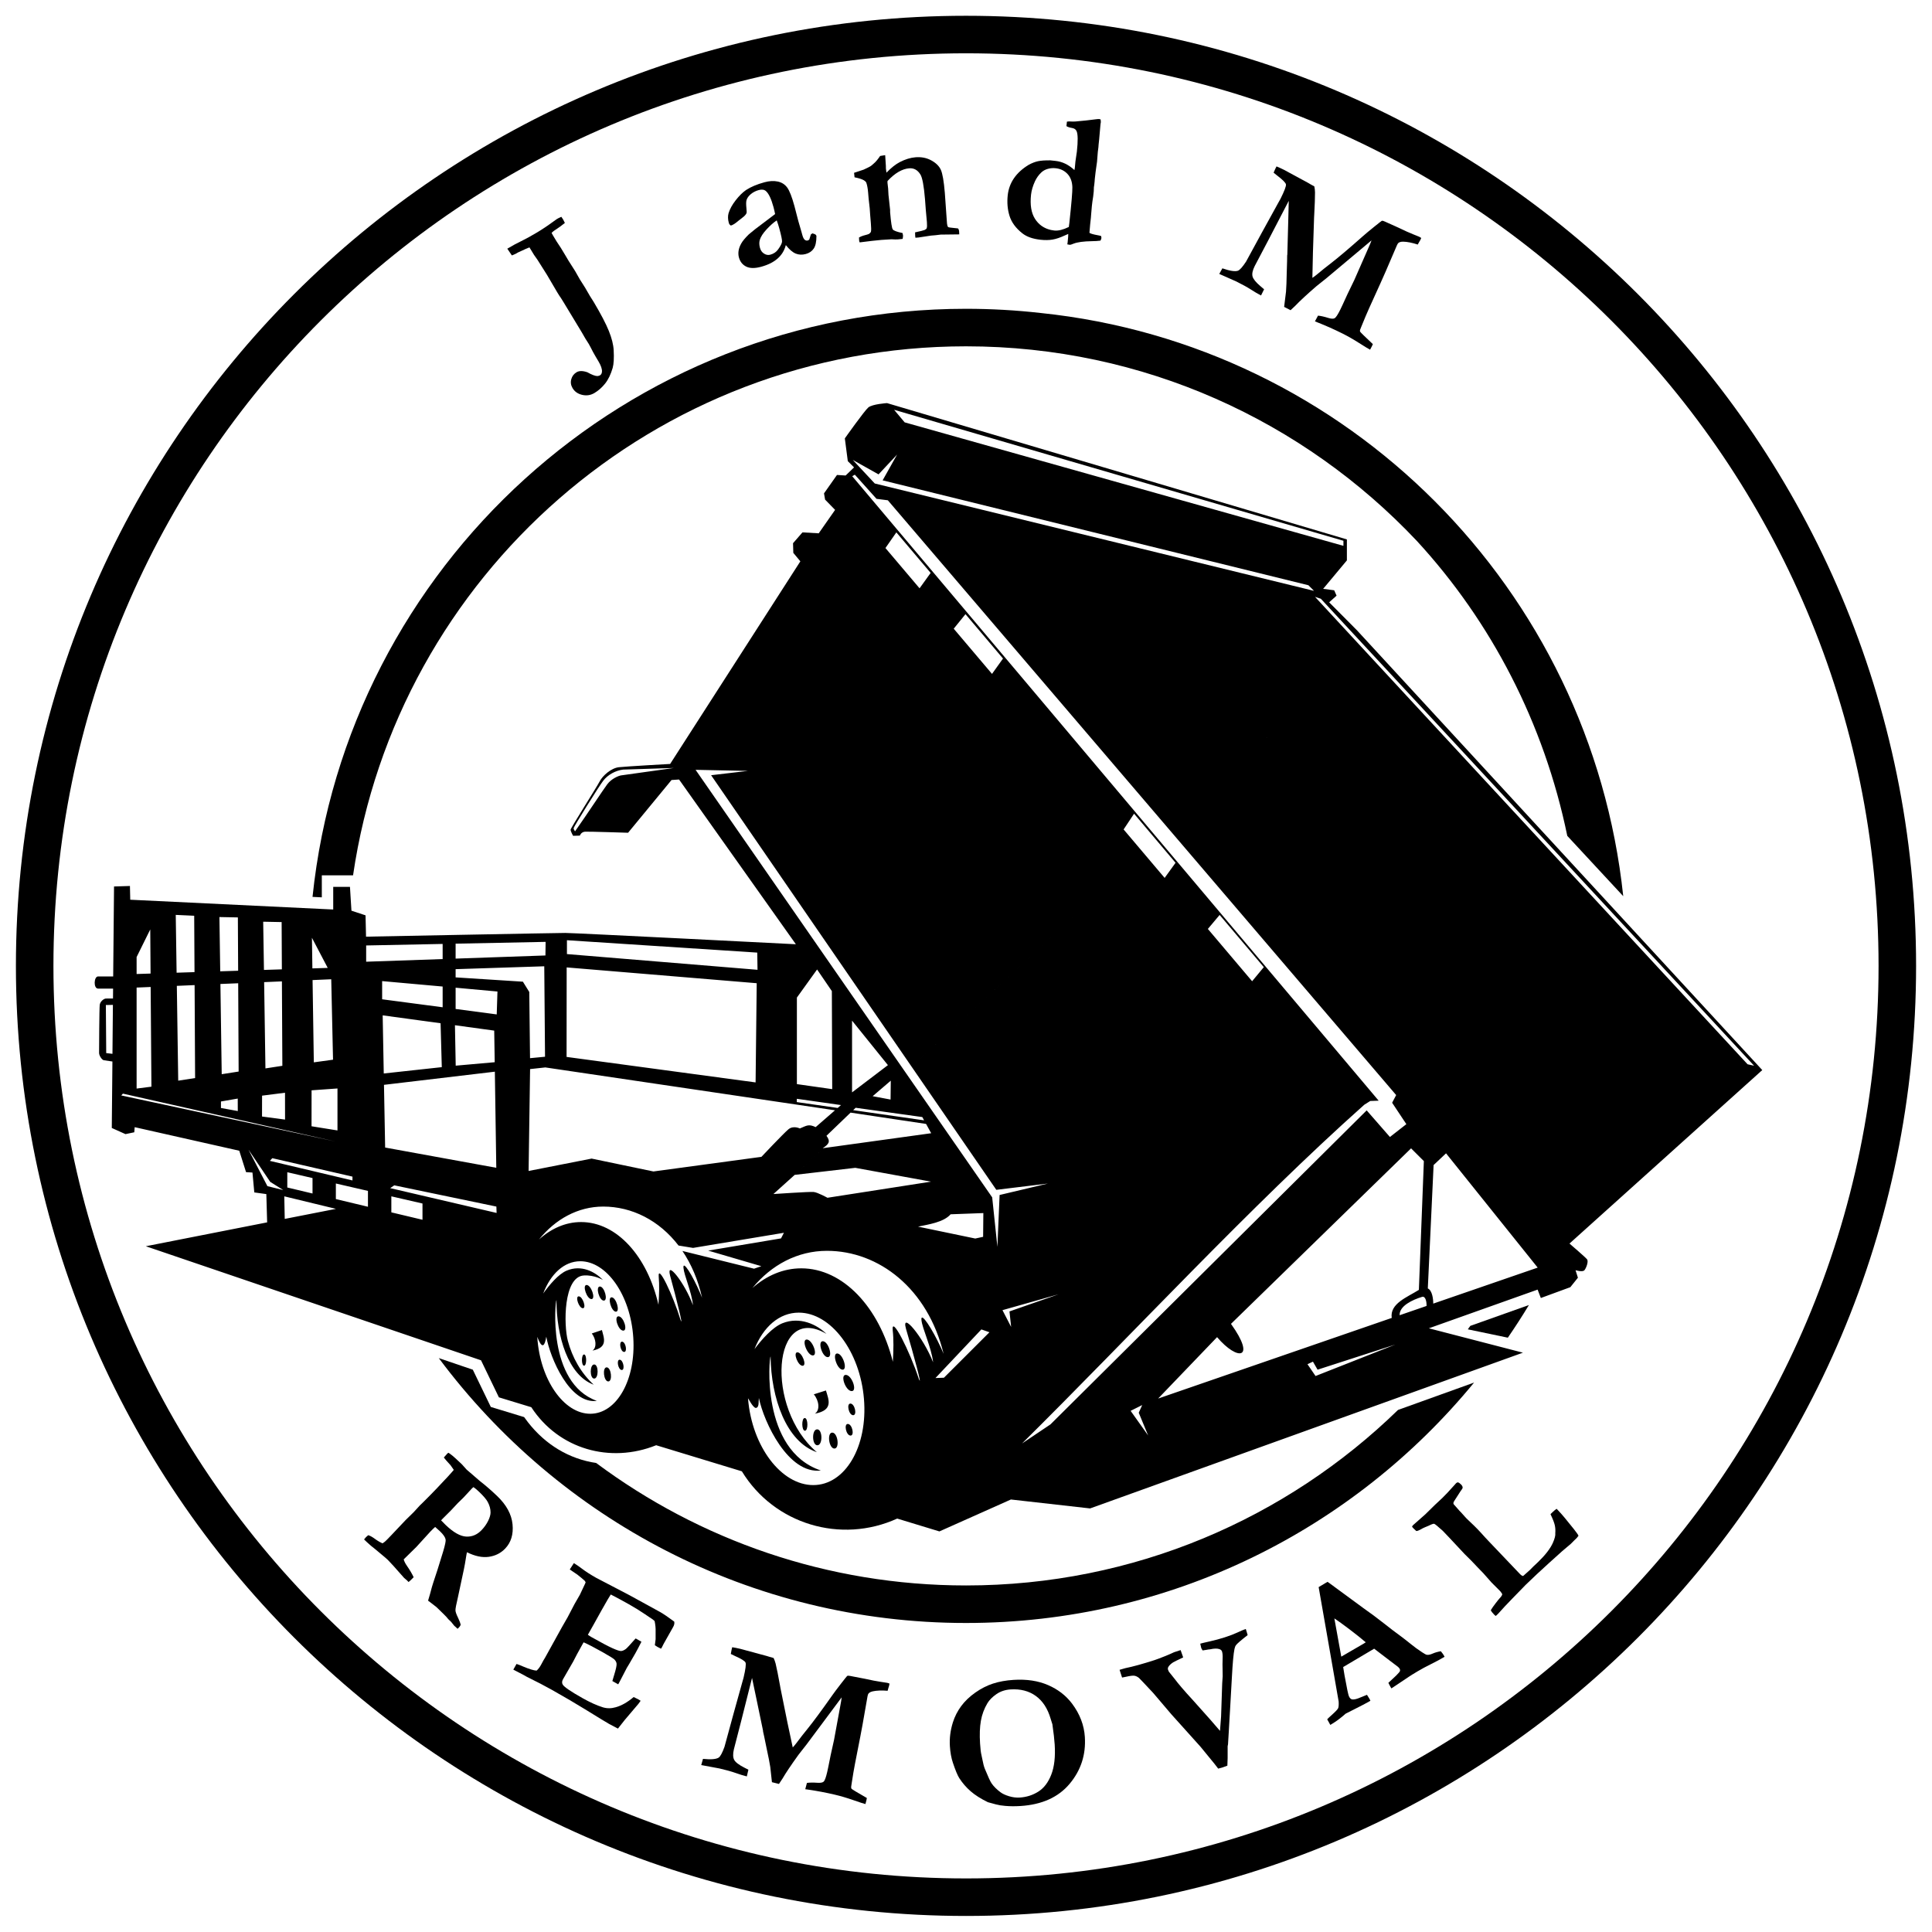
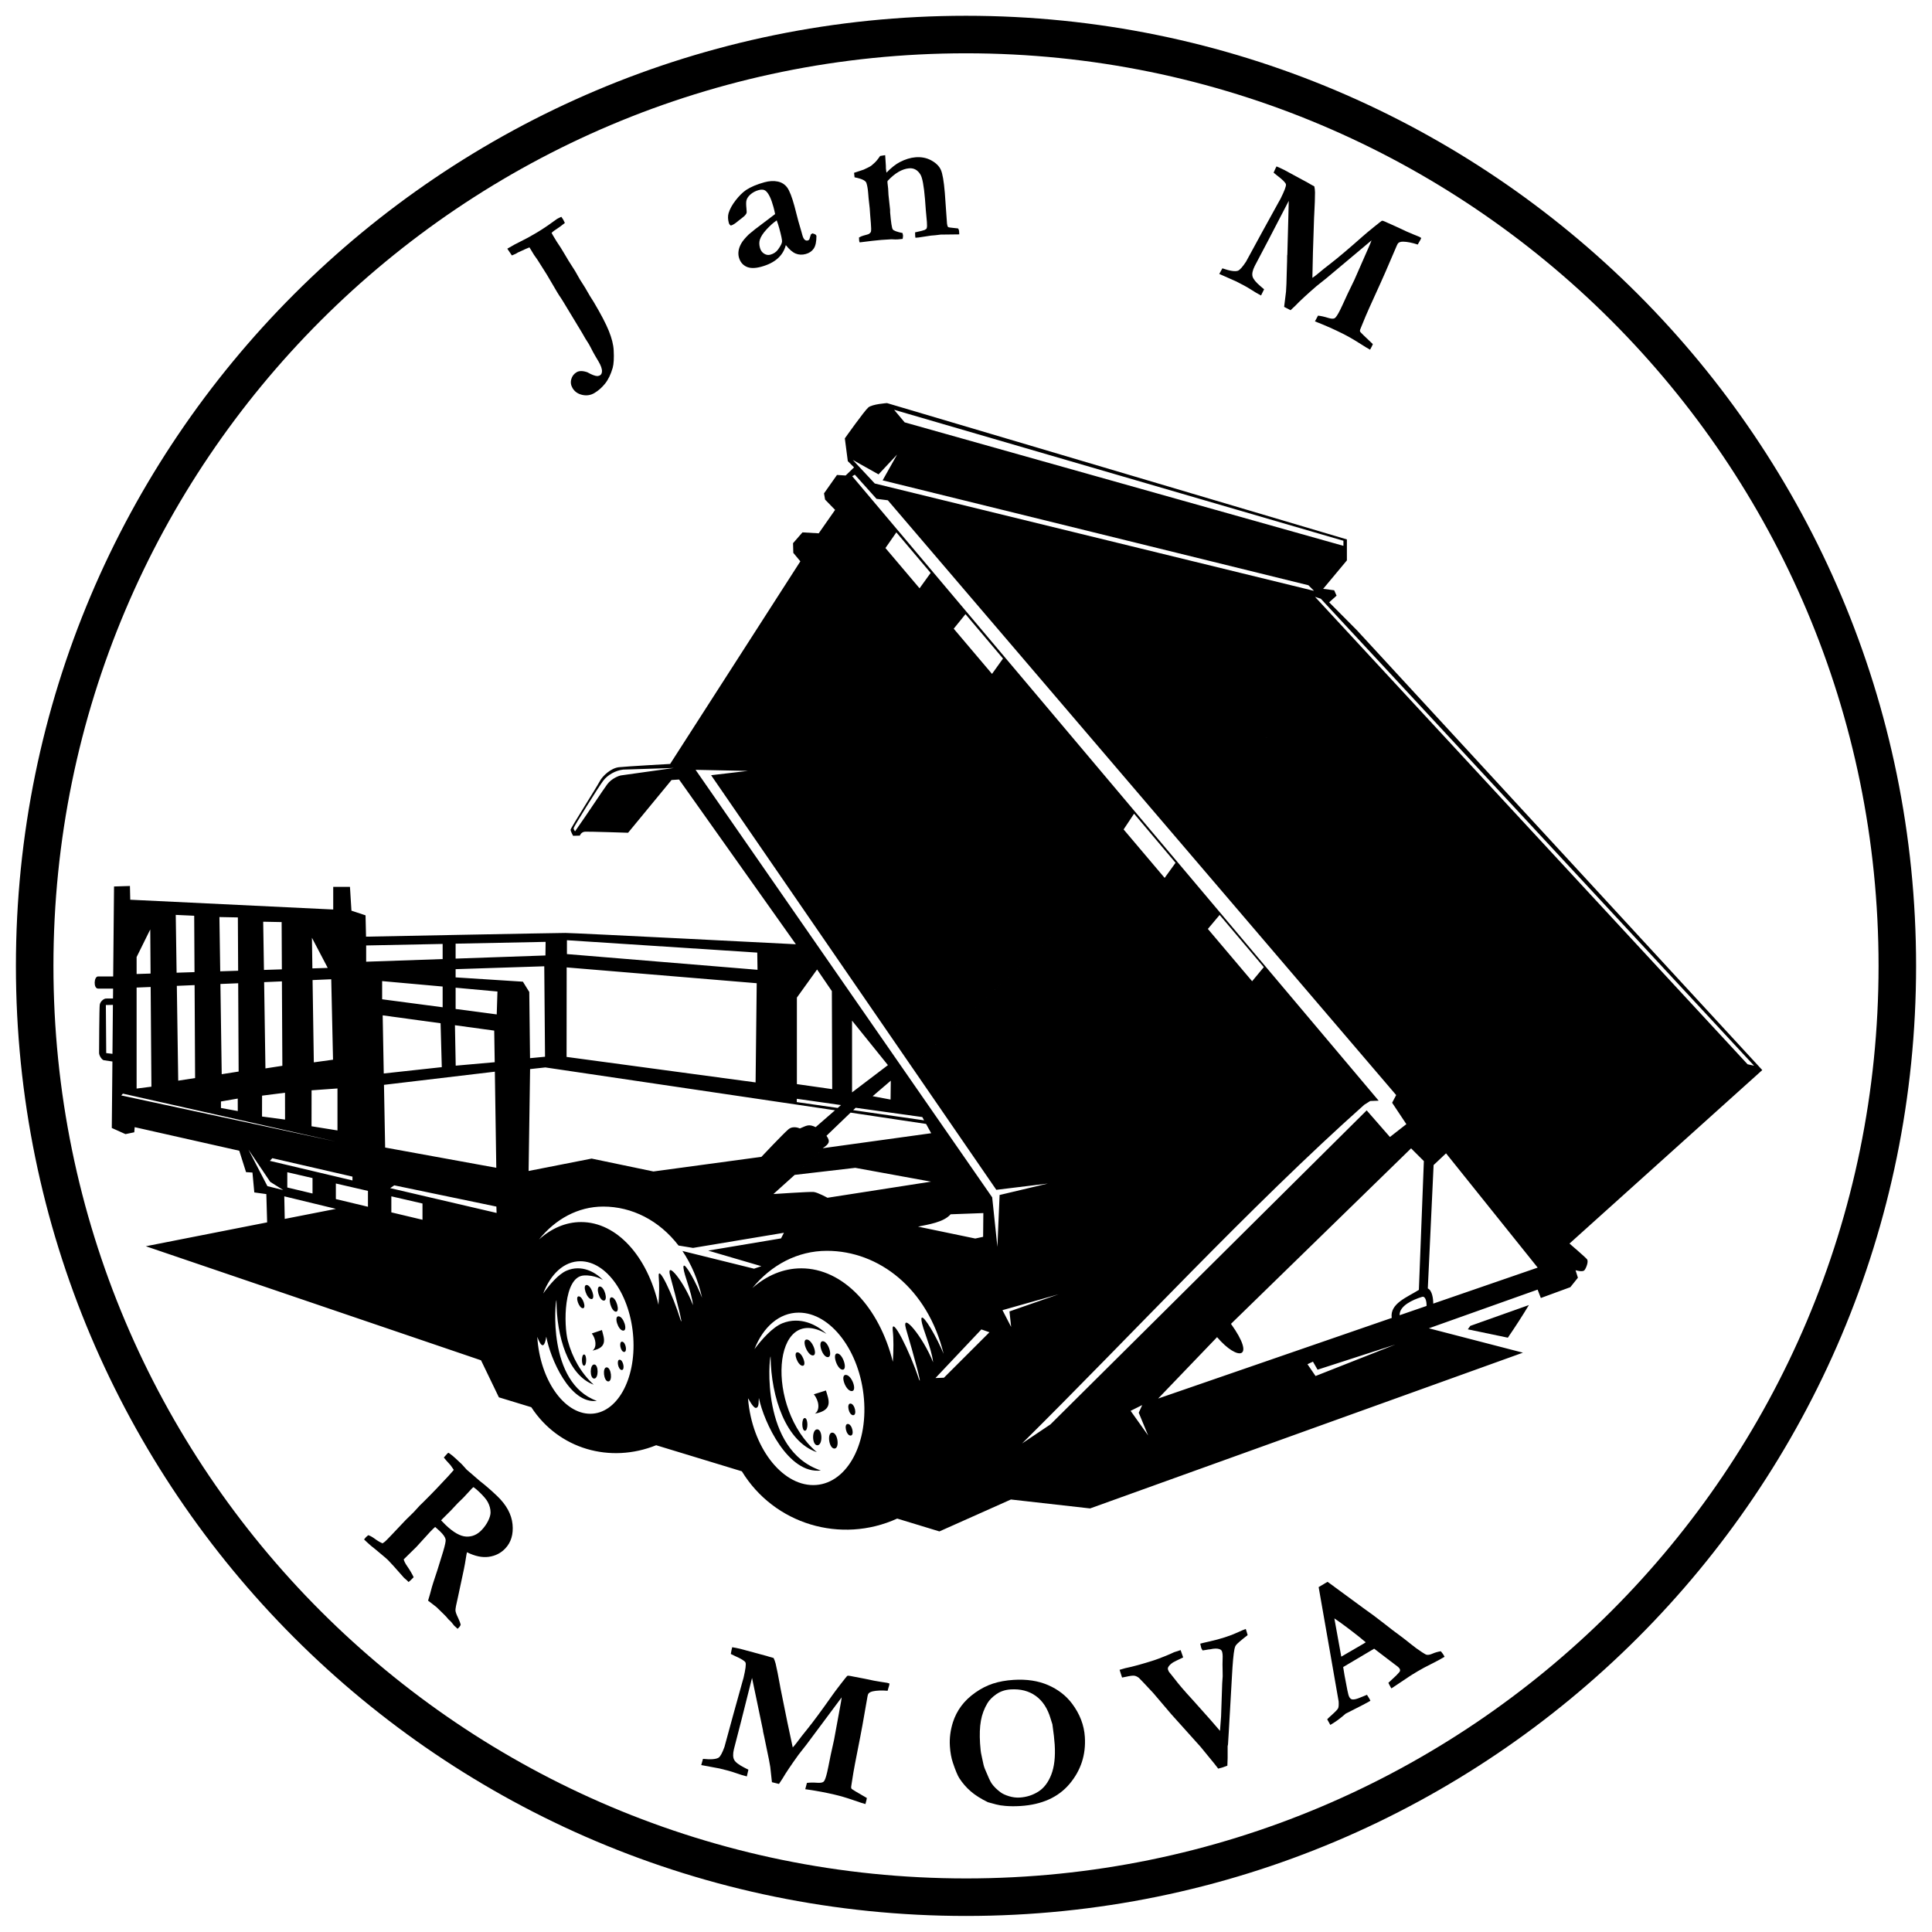
<svg xmlns="http://www.w3.org/2000/svg" id="Layer_1" data-name="Layer 1" viewBox="0 0 5000 5000">
  <defs>
    <style>      .cls-1, .cls-2 {        fill: #000;        stroke-width: 0px;      }      .cls-2 {        fill-rule: evenodd;      }    </style>
  </defs>
  <path class="cls-2" d="M295.116,2294.208l-2.207,232.797h-39.032c-11.036,0-12.546,31.48,0,31.48h38.8l-.232,25.673c-7.552-.115-16.264-.115-18.935.115-5.113.465-13.941,7.438-15.334,15.801-1.278,8.244-1.743,117.442-1.743,124.879s7.782,18.465,12.43,18.934c2.903.348,13.939,1.973,22.071,3.253l-1.627,172.04,35.43,15.916,22.77-4.764,1.046-13.242,270.664,60.986,17.541,55.408,16.612,1.049,4.762,51.458,31.131,4.298,2.094,73.188-313.996,61.8,867.523,295.176,46.235,95.837,83.871,25.556c70.978,108.848,204.219,146.25,323.175,98.395l221.759,67.49c83.638,137.076,256.262,188.654,402.051,122.321l109.191,33.225,185.053-82.595,204.92,23.116,1120.185-403.095-243.487-63.081,281.47-100.13,8.364,21.723,76.321-27.998,19.631-24.509-6.155-19.401s18.354,5.575,23.004,0c4.643-5.458,11.033-22.535,6.852-28.109-4.065-5.463-45.535-40.893-45.535-40.893l498.932-448.978-1049.097-1138.309-71.788-72.255,19.17-17.192-6.159-13.939-28.579-3.717,61.455-73.649v-54.25l-1190.119-352.793s-37.987,2.439-48.44,11.268c-10.454,8.944-60.754,80.038-60.754,80.038l7.668,58.896,16.148,16.146-21.723,21.026-22.421-1.395-33.571,47.627,2.787,16.148,25.906,26.602-42.4,60.638-42.053-2.439-24.397,27.996.698,24.974,18.239,21.955-336.998,524.373s-112.913,6.272-132.776,8.48c-19.864,2.323-41.936,21.723-49.719,36.94-7.9,15.217-75.158,120.695-75.158,124.876,0,4.066,6.503,15.684,6.503,15.684l17.425-.464s3.253-9.759,13.825-10.223c10.687-.466,111.054,2.787,111.054,2.787l112.449-136.495,19.516-1.278,302.262,426.331s-573.973-29.274-596.51-29.274c-22.654,0-515.89,9.64-515.89,9.64l-1.279-55.18-36.477-12.077-3.833-61.567h-43.33v58.545l-525.3-25.325-.812-35.546-41.123,1.277ZM1612.549,1991.714c-19.749,2.323-39.728,13.591-51.231,28.576-11.616,14.986-76.785,119.65-76.785,123.019,0,3.253,1.743,4.531,3.6,8.248,30.319-42.747,72.488-107.22,83.524-121.974,11.036-14.751,29.855-22.07,35.78-22.883l136.609-19.168-131.498,4.183ZM2313.955,1060.531l27.301,32.524,1135.516,319.572v-13.126l-1162.817-338.971ZM3418.342,1549.587l1121.228,1208.471-16.84-3.718-1119.488-1209.747,15.1,4.994ZM3400.685,1529.143l-14.519-14.52-1101.947-271.48,37.403-66.68-47.977,51.227-66.678-37.402,56.921,60.987,1136.797,277.867ZM2379.824,1522.52l28.69-39.844-88.749-104.896-28.231,40.54,88.289,104.2ZM3014.086,2272.021l28.228-39.147-107.335-127.084-27.069,40.773,106.177,125.459ZM3156.391,2367.857l-30.436,36.246,114.537,135.332,30.203-36.478-114.305-135.1ZM2567.314,1744.047l28.463-39.728-97.117-114.886-30.436,37.636,99.09,116.978ZM2567.778,3098.773l-767.623-1106.479,135.45,2.787-95.255,11.154,738.113,1073.021,133.476-16.265-124.991,29.623-5.694,134.288-13.475-128.129ZM2718.561,3686.338l818.385-812.694,60.174,68.883,42.518-33.221-36.822-55.411,10.452-19.863-1315.573-1539.311-29.274-3.718-56.109-62.497-6.74,3.95,1362.39,1616.095-21.834.812-15.452,9.758c-293.088,261.143-601.972,595.815-885.647,876.589l73.533-49.372ZM2073.608,3282.43c108.383,0,201.898,101.179,237.096,241.853,1.857-30.318,2.21-59.125-.348-81.312-4.182-41.938,44.374,54.595,67.374,124.995,11.037,28.226-13.126-62.384-32.989-128.829-13.595-48.208,44.49,21.027,70.164,86.543-4.415-39.148-27.882-86.659-30.203-109.426-2.441-23.933,28.109,22.883,51.113,73.068,2.206,4.878,4.298,9.757,6.272,14.52-41.122-169.138-167.625-266.719-302.03-266.719-76.204,0-144.047,36.595-192.951,96.421,36.709-32.413,80.038-51.114,126.503-51.114h0ZM2067.222,3397.083c82.826,0,158.448,99.902,168.669,223.157,10.342,123.25-48.44,223.152-131.264,223.152s-158.45-99.902-168.674-223.152c-1.51-7.203,10.92,22.07,19.865,23.463,9.756-.463,6.856-17.54,8.132-25.788,13.127,63.195,76.205,197.947,160.425,187.726-157.055-52.742-133.591-294.715-130.106-294.947,1.277,106.409,40.077,220.482,119.767,247.549-134.636-114.074-116.048-388.805,24.743-306.211-24.276-23.812-68.188-45.768-114.074-27.414-25.672,10.453-53.086,41.584-72.14,66.909,22.421-57.152,64.008-94.443,114.657-94.443h0ZM2108.807,3658.575c48.907-9.061,35.78-36.246,28.695-60.058l-31.364,9.988c13.475,16.032,16.843,41.008,2.669,50.069h0ZM2201.161,3632.435c11.266.584,17.657,30.671,6.504,30.087-11.266-.576-17.658-30.664-6.504-30.087h0ZM2194.422,3685.177c11.269.579,17.657,30.667,6.507,30.083-11.269-.576-17.657-30.663-6.507-30.083h0ZM2189.195,3558.205c15.801.816,30.204,42.749,14.636,41.936-15.795-.696-30.203-42.75-14.636-41.936h0ZM2167.009,3502.797c14.403.695,27.529,42.746,13.358,41.933-14.405-.812-27.533-42.745-13.358-41.933h0ZM2129.369,3471.081c14.522,0,27.066,41.24,12.895,41.24-14.403,0-27.065-41.24-12.895-41.24h0ZM2063.736,3499.775c12.198,0,25.324,34.849,13.358,34.849-12.198,0-25.325-34.849-13.358-34.849h0ZM2087.783,3466.666c14.521,0,29.97,41.241,15.797,41.241-14.403,0-29.972-41.241-15.797-41.241h0ZM2082.67,3669.841c8.83,0,9.295,32.876.466,32.876s-9.179-32.876-.466-32.876h0ZM2153.881,3707.596c14.403,0,19.747,41.241,5.576,41.241-14.403,0-19.749-41.241-5.576-41.241h0ZM2114.85,3699.116c14.288,0,14.752,41.236.465,41.236s-14.869-41.236-.465-41.236h0ZM1501.844,3264.072c68.537,0,129.989,88.288,137.074,197.367,7.204,108.963-42.633,197.367-111.286,197.367s-129.873-88.404-137.074-197.367c-2.094-11.497,14.635,51.927,23.231-2.088,10.223,55.871,60.871,175.059,130.802,166.115-129.524-46.7-107.453-260.791-104.433-260.908-.232,94.092,30.552,195.043,96.303,218.971-32.991-30.319-55.411-70.279-66.912-113.609-10.803-40.54-11.85-165.651,41.355-169.022,28.112-1.74,49.487,11.734,49.487,11.734-19.864-21.027-55.876-40.541-94.095-24.164-21.375,9.181-44.375,36.711-60.522,59.13,19.169-50.533,54.134-83.526,96.07-83.526h0ZM1533.209,3495.361c40.656-8.017,30.084-32.06,24.508-53.203l-26.138,8.829c11.038,14.287,13.593,36.357,1.63,44.374h0ZM1609.994,3472.241c9.408.469,14.289,27.069,5.11,26.605-9.409-.465-14.29-27.069-5.11-26.605h0ZM1603.837,3518.945c9.292.463,14.287,27.061,5.11,26.598-9.409-.577-14.287-27.182-5.11-26.598h0ZM1600.931,3406.608c13.127.7,24.629,37.755,11.734,37.059-13.126-.696-24.628-37.755-11.734-37.059h0ZM1583.158,3357.471c11.966.816,22.304,37.871,10.574,37.176-11.85-.701-22.306-37.756-10.574-37.176h0ZM1552.491,3329.477c11.85,0,21.839,36.475,10.107,36.475-11.964,0-21.839-36.475-10.107-36.475h0ZM1497.777,3354.918c10.108,0,20.56,30.784,10.688,30.784-10.222,0-20.679-30.784-10.688-30.784h0ZM1518.105,3325.527c11.966,0,24.281,36.475,12.547,36.475-11.966,0-24.279-36.475-12.547-36.475h0ZM1511.486,3505.35c7.318,0,7.318,29.043,0,29.043-7.203,0-7.203-29.043,0-29.043h0ZM1570.032,3538.691c11.966,0,15.916,36.474,4.182,36.474-11.964,0-15.914-36.474-4.182-36.474h0ZM1537.739,3531.255c11.848,0,11.848,36.475,0,36.475s-11.85-36.475,0-36.475h0ZM2028.77,3190.428l-235.118,39.147-37.639-6.159c-49.951-65.169-120.697-100.83-194.811-100.83-65.284,0-123.832,32.407-166.348,85.267,31.829-28.694,69.12-45.191,108.963-45.191,92.931,0,171.809,89.449,200.269,213.98,1.976-26.839,2.558-52.394.696-72.024-3.135-37.055,37.291,48.324,56.225,110.588,9.177,24.976-10.569-55.177-26.834-113.958-10.919-42.634,37.987,18.59,59.246,76.555-3.37-34.618-22.886-76.555-24.629-96.769-1.742-21.139,23.814,20.214,42.867,64.592,1.856,4.299,3.601,8.597,5.342,12.895-10.453-46.814-28.111-87.359-50.879-121.045l185.399,45.884,18.82-6.503-137.539-40.312,188.534-31.596,7.436-14.52ZM643.031,2975.171l49.022,94.56,41.004,10.105-33.687-21.142-56.34-83.522ZM2956.006,3636.268l-29.972,14.987,45.304,63.661-24.28-58.783,8.948-19.865ZM3383.725,3530.559l20.91,30.551,206.772-81.548-201.546,65.168-11.962-20.79-14.175,6.619ZM2997.242,3619.428l604.528-208.634c-5.347-37.291,39.956-53.438,70.275-72.604l12.894-333.279-33.104-32.993-466.059,454.209c66.101,92.235,17.545,97.117-36.011,34.386l-152.524,158.916ZM3622.213,3403.822l69.699-24.047c.349-11.267-2.786-26.254-11.734-23.464-24.508,7.548-58.892,23.231-57.965,47.511h0ZM3709.221,3373.735l270.315-93.167-237.207-295.756-32.177,30.318-14.987,319.342c11.499,4.994,14.171,27.646,14.056,39.263h0ZM2616.803,3434.026l-22.424-43.33,145.325-41.124-127.199,44.373,4.298,40.081ZM2560.694,3447.849l-117.795,117.676-21.955.812,118.839-125.808,20.911,7.319ZM868.392,2954.145l-550.277-123.83-4.298,4.645,554.575,119.185ZM808.801,3088.78v-39.96l-65.286-15.103v39.5l65.286,15.564ZM1012.787,3096.1v41.469l80.617,19.17v-42.053l-80.617-18.586ZM869.206,3062.875v40.309l83.058,19.865v-41.004l-83.058-19.17ZM1009.766,3074.841l275.428,64.241-.58-16.496-264.277-54.948-10.571,7.203ZM704.716,2997.358l207.47,47.743v9.874l-213.745-50.646,6.274-6.972ZM736.892,3154.529l-1.161-58.43,133.708,32.409-132.547,26.021ZM1368.02,3030.467l163.097-32.064,159.961,33.34,279.494-37.871s57.156-60.638,69.816-71.208c12.778-10.69,29.623-2.205,29.623-2.205,17.308-7.088,22.419-12.317,40.89-3.489l50.068-43.558-749.618-110.94-39.496,4.298-3.834,263.697ZM2375.873,3174.512l148.111,30.783,20.33-4.414.58-61.451-84.687,3.134c-18.121,20.914-58.197,26.374-84.335,31.948h0ZM2396.668,2908.726l-195.391-29.274-62.383,59.942c11.85,15.796,4.997,22.186-9.756,32.175l280.773-38.799-13.242-24.044ZM2061.993,2852.153l105.944,15.216,8.595-7.435-114.307-16.261-.232,8.48ZM2208.013,2873.06l183.541,26.373-4.643-8.484-172.506-24.044-6.392,6.155ZM3543.569,1663.199,2056.648,3040.572l-55.059,49.605s93.395-6.391,104.082-5.347c10.688,1.049,35.78,14.988,35.78,14.988l267.99-41.705-195.97-35.779-156.823,18.238ZM2205.107,2641.428v185.633l92.819-70.512-92.819-115.121ZM2258.43,2836.934l46.352,8.713.577-48.905-46.928,40.192ZM2062.344,2581.721v223.965l91.421,13.011-.931-253.704-38.216-55.995-52.274,72.724ZM1958.375,2544.546l-491.847-40.888-.232,231.632,489.174,65.981,2.906-256.726ZM1467.226,2433.258v35.895l493.238,40.661-.696-44.495-492.542-32.061ZM947.618,2446.849v42.053l197.946-6.855v-39.147l-197.946,3.949ZM1179.135,2480.886l232.449-8.132.464-35.198-232.913,4.647v38.683ZM988.971,2539.084v47.047l156.593,20.679v-53.667l-156.593-14.059ZM1179.135,2611.224l106.408,14.056,1.859-59.242-108.267-9.873v55.059ZM996.755,2969.829l287.625,52.39-3.715-248.713-286.928,34.041,3.019,162.282ZM1280.315,2748.997l-1.278-81.781-101.643-13.939,1.974,104.665,100.948-8.945ZM1140.219,2648.167l-149.853-20.446,2.787,150.436,150.204-16.381-3.138-113.608ZM806.243,2914.765l67.145,10.802v-108.615l-67.029,4.767-.116,93.047ZM678.115,2889.557l59.592,7.898-.118-69.466-59.358,7.552-.115,54.016ZM571.821,2867.485l43.561,7.899-.116-32.292-43.445,7.548v16.845ZM807.29,2426.987l40.89,77.946-39.728,1.277-1.162-79.224ZM857.24,2534.321l4.647,208.169-49.719,6.855-3.252-212.932,48.324-2.093ZM388.861,2405.38l-35.314,71.44v43.91l36.126-1.161-.812-114.189ZM353.547,2555.811v261.372l38.333-4.875-1.975-258.006-36.358,1.509ZM454.842,2367.741l47.745,2.209.814,145.901-46.35,1.51-2.209-149.62ZM503.632,2549.425l1.279,240.577-43.68,6.739-3.6-245.34,46-1.977ZM567.871,2373.32l47.745.928.698,138.006-46.349,1.509-2.094-140.443ZM616.43,2544.662l1.162,228.5-43.796,6.85-3.368-233.492,46.001-1.857ZM681.132,2385.398l47.744.928.583,122.326-46.349,1.508-1.978-124.762ZM729.575,2539.783l1.162,218.506-43.794,6.74-3.37-223.273,46.001-1.974ZM292.212,2600.654l-1.163,126.62-16.145-1.857-.931-124.415,18.239-.348ZM1408.562,2500.752l-229.427,7.435v21.255l174.132,11.153,16.496,26.602,1.975,171.347,38.799-3.719-1.975-234.074Z" />
  <g>
    <path class="cls-1" d="M953,3973.067c4.633,1.273,10.317,4.395,17.055,9.358,6.734,4.967,13.357,8.868,19.872,11.711,2.834-1.793,4.818-3.164,5.948-4.11,1.807-1.423,7.319-6.962,16.535-16.617l37.413-39.553,20.934-20.519,15.323-16.763,9.456-9.199c12.601-12.495,24.239-24.336,34.917-35.522,23.372-24.488,38.023-40.431,43.955-47.821l-8.397-12.064c-8.976-9.69-14.773-16.347-17.388-19.972l9.761-10.934,2.561-1.269c6.784,4.678,12.651,9.376,17.597,14.096,2.707,2.583,8.237,7.751,16.593,15.499,7.803,8.798,12.058,13.533,12.764,14.208l9.866,8.404,23.087,20.011c15.124,11.734,30.338,24.905,45.646,39.516,24.135,23.035,37.454,47.507,39.96,73.407,2.501,25.9-3.83,46.799-19.001,62.694-11.352,11.894-25.504,19.025-42.46,21.403-16.959,2.376-35.776-1.578-56.455-11.864-.952,3.816-1.831,8.493-2.627,14.03-1.814,11.768-3.558,21.578-5.225,29.437l-15.497,72.62c-4.511,18.87-6.664,30.374-6.448,34.514.21,4.14,2.551,10.703,7.021,19.694,3.386,7.061,5.539,12.938,6.455,17.636-1.206,2.678-2.538,4.781-3.997,6.31-1.012,1.06-2.366,2.356-4.054,3.894l-4.769-4.551-3.701-3.195-8.004-10.001-7.241-6.911c-3.208-4.186-7.576-8.919-13.109-14.2l-17.492-17.032c-1.297-1.238-5.812-4.757-13.542-10.563-3.516-2.681-6.332-4.804-8.437-6.365l5.12-17.388c3.483-13.55,6.301-23.458,8.459-29.726,5.716-16.365,14.19-43.039,25.418-80.025,5.123-17.158,7.24-27.625,6.348-31.403-1.172-5.844-6.058-12.869-14.651-21.07-2.356-2.249-6.471-5.949-12.347-11.109-3.614,3.079-7.667,6.973-12.161,11.681l-36.538,40.051-32.75,32.19c1.383,5.148,4.223,10.781,8.51,16.897,7.385,10.65,13.135,20.415,17.26,29.299-5.507,5.77-9.901,9.903-13.177,12.397-2.127-2.252-3.482-3.661-4.07-4.223l-7.578-6.558c-23.183-26.397-37.125-41.846-41.833-46.339-3.063-2.924-5.301-4.943-6.706-6.063l-25.89-21.672c-8.205-6.255-15.369-12.307-21.49-18.148l-7.594-7.248c2.57-3.168,4.253-5.164,5.041-5.989,1.235-1.294,3.153-2.949,5.755-4.969ZM1141.535,3934.654c5.425,5.631,9.435,9.679,12.026,12.152,20.015,19.103,37.628,29.053,52.845,29.851,15.212.797,28.553-4.811,40.015-16.819,7.08-7.418,12.708-15.376,16.893-23.87,4.181-8.497,6.261-15.793,6.243-21.885.039-8.737-2.343-17.646-7.139-26.726-3.483-6.699-10.919-15.484-22.308-26.354-5.403-5.157-10.324-9.289-14.759-12.399l-3.556,3.019-22.403,24.18-14.352,13.977-18.197,19.419c-5.407,5.19-12.271,12.028-20.589,20.511l-4.72,4.945Z" />
-     <path class="cls-1" d="M1485.243,4045.3c7.843,4.98,14.502,9.574,19.978,13.781,10.319,7.873,22.855,15.963,37.604,24.274,5.104,2.877,18.458,9.842,40.067,20.899,32.337,16.542,61.27,32.007,86.793,46.391l38.736,21.271c8.647,4.873,20.81,13.129,36.486,24.766.953,4.276.071,8.824-2.644,13.644l-24.692,43.813-4.489,8.96c-.479.852-1.272,2.086-2.371,3.709l-8.96-4.489c-1.136-.641-3.467-2.138-6.992-4.501.321-3.554.978-8.696,1.968-15.425l.002-19.896c.333-8.221-.529-17.297-2.584-27.239-2.988-2.988-7.204-6.113-12.653-9.373-1.34-.939-5.463-3.731-12.375-8.375-12.548-8.564-26.408-17.125-41.579-25.675-17.301-9.75-32.915-18.173-46.846-25.279-2.424,3.306-10.508,17.154-24.251,41.54l-19.924,35.853-15.103,26.799c3.31,2.426,6.247,4.361,8.806,5.803,25.436,14.336,43.831,24.05,55.191,29.143,11.359,5.097,18.814,7.477,22.374,7.145,3.557-.329,7.568-2.133,12.037-5.407,3.033-2.398,11.396-11.417,25.081-27.061l2.885,1.345,12.216,7.165c-6.548,12.94-11.656,22.673-15.331,29.193-8.39,14.888-13.891,24.399-16.5,28.533s-4.595,7.407-5.953,9.816c-2.158,3.828-5.402,10.083-9.73,18.757-4.33,8.678-7.653,15.072-9.97,19.183l-2.637,4.68-15.101-8.511c.706-2.588,2.279-7.867,4.714-15.839,4.587-14.79,6.665-24.452,6.23-28.997-.27-3.515-2.032-7.03-5.288-10.546-2.287-2.594-12.521-9.019-30.709-19.269-21.458-12.093-37.907-20.614-49.343-25.565-2.079,3.688-3.437,6.098-4.075,7.231-9.511,16.875-17.139,31.072-22.882,42.592l-26.316,45.701c-3.038,5.391-3.201,10.155-.49,14.297,4.134,6.253,21.091,17.771,50.868,34.552,19.707,11.106,37.279,19.048,52.712,23.822,10.697,3.226,21.741,3.192,33.128-.106,14.994-4.064,30.518-12.879,46.568-26.441,4.633,2.051,8.369,3.876,11.207,5.476,1.559.878,3.857,2.27,6.899,4.168-2.417,3.31-4.444,6.091-6.081,8.343l-4.852,5.673-30.404,35.831-17.437,22.121c-9.465-4.773-16.893-8.68-22.284-11.718-7.949-4.479-28.763-17.143-62.445-37.994-23.708-14.666-52.663-31.641-86.859-50.912-17.028-9.597-38.362-20.684-63.992-33.262l-8.94-5.038-26.235-13.664,8.271-14.676c3.091.81,8.921,3.066,17.483,6.771,15.704,6.608,27.19,10.096,34.463,10.454,3.875-3.232,7.572-7.967,11.09-14.208,1.358-2.409,3.602-6.562,6.739-12.456l3.929-6.473,44.551-80.544,13.757-23.914,18.115-34.63,13.757-23.914,12.949-27.452c.399-.708,1.056-2.208,1.972-4.494-.541-2.358-2.107-4.551-4.703-6.573-1.402-1.163-3.29-2.787-5.661-4.872-7.124-6.257-14.365-11.643-21.718-16.163-2.617-1.658-5.576-3.703-8.879-6.125l10.652-16.416Z" />
    <path class="cls-1" d="M1814.801,4567.953l4.495-15.998c20.402,2.101,33.946,1.007,40.634-3.281,4.374-2.988,9.387-12.26,15.034-27.824l22.89-83.905,23.699-85.222c1.54-5.156,2.44-8.287,2.7-9.397,5.228-22.346,6.942-35.566,5.143-39.666-1.8-4.096-11.187-9.889-28.156-17.369-4.216-1.989-7.519-3.596-9.904-4.824.607-4.034,1.229-7.398,1.86-10.096l1.724-7.369c5.965.895,12.904,2.267,20.815,4.118l68.981,18.646c1.545.529,3.722,1.207,6.534,2.03l10.806,3.029c1.934,3.856,3.69,8.706,5.271,14.545,3.093,12.951,6.853,31.73,11.276,56.343l1.246,7.002,18.057,89.302c.44,2.069,1.096,5.13,1.96,9.187,1.323,6.202,2.603,12.187,3.832,17.95,1.229,5.765,2.568,12.049,4.024,18.854,1.452,6.804,2.759,12.908,3.916,18.311,3.107-3.284,6.229-6.981,9.366-11.098,9.748-13.097,19.061-25.041,27.941-35.837,15.502-19.104,37.396-48.751,65.688-88.937,4.521-6.465,11.746-16.097,21.68-28.902,9.93-12.803,15.307-19.525,16.127-20.172,1.719-.934,4.717-.902,8.992.098,1.582.37,4.056.867,7.417,1.484,8.342,1.45,18.33,3.372,29.96,5.756,16.658,3.732,30.118,6.337,40.373,7.815,10.255,1.482,16.018,2.369,17.289,2.666,1.582.37,3.443.974,5.586,1.809-.364,2.258-.689,4.019-.986,5.285l-2.144,7.021c-.333,1.427-.916,3.547-1.739,6.363-15.418-1.265-28.32-.773-38.707,1.475-7.243,1.651-11.416,4.855-12.528,9.609l-.834,3.566-12.936,73.697c-1.078,6.769-7.527,40.111-19.347,100.025-2.635,13.425-5.544,30.547-8.722,51.366-.274,2.611-.578,4.629-.911,6.055-.734,3.84-.477,6.494.772,7.953,1.244,1.463,14.392,9.385,39.445,23.771-.438,2.573-.801,4.494-1.097,5.761-.779,3.328-1.639,6.637-2.574,9.929-4.279-1.001-14.845-4.433-31.69-10.298-16.85-5.861-32.801-10.557-47.855-14.079-22.981-5.377-45.549-9.653-67.705-12.831-2.927-.348-5.758-.76-8.487-1.233l4.312-16.291c7.089-1.014,16.226-1.133,27.414-.356,7.903.513,13.236-.496,16.002-3.026,2.762-2.527,5.76-10.688,8.986-24.476,1.224-5.229,2.217-9.844,2.988-13.844,3.098-16.826,8.036-40.074,14.813-69.748l15.591-84.861c2.305-11.997,3.675-20.366,4.12-25.112l-91.004,122.129c-2.169,2.838-5.383,6.933-9.645,12.286-5.464,6.913-9.162,11.646-11.096,14.203-19.065,26.466-32.788,46.906-41.175,61.324-2.198,3.666-5.305,8.373-9.32,14.117l-18.201-4.509-4.335-39.376c-1.586-10.401-4.713-26.341-9.386-47.83-2.761-12.513-4.834-22.607-6.214-30.288-.759-3.187-1.291-5.567-1.589-7.142l-1.466-6.611c.062-.988.01-1.835-.157-2.544l-17.594-84.602-10.803-51.42-28.193,112.001-18.723,72.595c-2.818,12.046-2.572,21.173.741,27.378,3.311,6.208,11.988,12.877,26.034,20.006l10.743,5.522-4.06,17.354c-9.157-2.307-18.864-5.291-29.124-8.944-10.263-3.655-24.109-7.521-41.541-11.6-3.648-.853-19.422-3.791-47.332-8.816Z" />
    <path class="cls-1" d="M2458.27,4518.58c-1.264-20.141,1.362-40.608,7.881-61.405,4.763-14.976,11.876-28.876,21.338-41.701,9.461-12.824,21.608-24.472,36.431-34.942,14.823-10.47,30.142-18.28,45.952-23.431,15.81-5.15,33.619-8.348,53.425-9.59,33.763-2.118,63.46,2.379,89.093,13.491,25.63,11.112,46.267,27.024,61.906,47.73,20.267,26.944,31.372,55.847,33.308,86.708,2.885,45.972-10.269,86.346-39.46,121.116-29.191,34.775-71.625,53.907-127.302,57.4-13.797.865-26.76.78-38.88-.252-9.173-.728-17.242-2.014-24.2-3.863-12.594-3.284-19.64-5.208-21.139-5.768-18.328-8.96-33.18-18.383-44.556-28.271-11.376-9.886-21.217-21.254-29.515-34.107-4.527-7.215-10.002-20.41-16.418-39.577-4.196-12.293-6.815-26.806-7.865-43.538ZM2615.562,4372.213c-14.117.886-26.402,4.959-36.859,12.22s-18.193,15.047-23.211,23.351c-8.401,14.064-14.048,29.219-16.936,45.461-2.891,16.246-3.616,35.819-2.179,58.723.876,13.973,2.07,23.928,3.582,29.864.446,1.929,1.143,5.229,2.089,9.898,2.212,11.932,4.465,20.597,6.76,25.995,8.27,20.193,14.019,32.633,17.244,37.323,5.386,7.979,13.123,15.73,23.204,23.251,5.13,3.921,12.431,7.334,21.897,10.245,9.463,2.915,18.82,4.079,28.072,3.498,17.521-1.099,33.523-6.22,48.018-15.365,14.493-9.143,25.665-23.829,33.516-44.056,7.852-20.223,10.792-46.092,8.814-77.608-.814-12.994-2.815-30.562-5.993-52.706l-1.509-4.554c-.569-1.268-1.589-4.548-3.06-9.837-7.676-26.263-20.428-45.847-38.258-58.755-17.83-12.905-39.562-18.556-65.192-16.948Z" />
    <path class="cls-1" d="M2903.903,4341.457l-6.454-19.979c8.103-2.444,13.031-3.864,14.786-4.264,19.752-3.983,45.112-10.98,76.09-20.988,4.646-1.501,13.942-5.017,27.894-10.55,9.972-4.075,17.389-7.325,22.249-9.753l16.959-5.479c3.961,11.208,6.168,17.506,6.618,18.9-14.838,7.019-23.473,11.263-25.905,12.729-6.217,4.062-10.447,8.166-12.699,12.312-1.154,2.258-1.354,4.543-.604,6.866.552,1.706,1.254,3.359,2.116,4.961l14.195,17.735c10.523,14.047,26.438,32.598,47.738,55.646l45.847,51.383c8.863,9.965,17.062,19.463,24.596,28.486l2.818-37.342,2.88-85.597,1.251-18.363c.023-2.573-.022-6.15-.132-10.733-.427-15.083-.436-26.626-.025-34.627.407-7.997-.111-14.244-1.563-18.737-.949-2.94-3.249-5.021-6.891-6.241-5.594-1.953-13.649-1.748-24.172.625-2.369.084-5.396.505-9.083,1.267-3.689.767-7.024,1.287-10.013,1.566-1.93-2.796-3.146-4.969-3.646-6.519-.649-2.012-1.493-5.676-2.523-10.987,2.788-.9,10.964-2.856,24.529-5.871,13.563-3.011,26.62-6.547,39.166-10.6,12.854-4.152,23.661-8.285,32.426-12.399,8.762-4.113,15.983-7.172,21.665-9.18l2.401,7.435c.601,1.858,1.421,4.672,2.47,8.438-17.627,13.736-27.723,22.469-30.277,26.201-1.67,2.251-2.936,5.481-3.796,9.692-2.535,12.28-4.737,36.166-6.61,71.664l-4.896,86.504c-.386,8.335-.906,17.187-1.559,26.545-.655,9.364-1.237,19.602-1.753,30.713-.026,2.574-.661,13.042-1.913,31.405l-.973,4.933c.238,24.04.005,40.792-.698,50.255-6.035,2.29-9.821,3.687-11.354,4.181-2.915.941-7.03,2.1-12.343,3.475-3.207-4.096-6.436-8.268-9.692-12.52-3.257-4.247-15.271-18.927-36.04-44.031l-75.755-84.312-46.751-54.939c-22.788-24.452-35.131-37.482-37.023-39.096-3.896-3.015-7.752-4.848-11.569-5.499-3.817-.646-11.006.22-21.571,2.606l-10.409,2.08Z" />
    <path class="cls-1" d="M3442.852,4464.048l-8.082-14.51c2.157-2.423,6.215-6.263,12.175-11.521,9.514-8.514,14.926-14.298,16.232-17.351s1.721-8.794,1.242-17.227l-23.742-136.076-28.024-159.93c4.646-2.771,9.079-5.413,13.307-7.933l9.505-5.667,4.135,2.651,87.959,64.667c19.156,13.406,37.163,26.782,54.021,40.132,16.857,13.355,30.908,24.066,42.157,32.141,6.71,4.909,16.43,12.474,29.151,22.698,6.76,5.634,15.935,12.293,27.522,19.975,6.295,4.205,10.436,6.383,12.417,6.525,3.767.597,8.689-.442,14.768-3.12,6.08-2.674,13.151-4.713,21.225-6.115,3.448,4.197,5.842,7.416,7.174,9.65.584.979,1.429,2.56,2.541,4.738-10.348,6.169-22.031,12.473-35.057,18.91-13.027,6.442-24.503,12.617-34.428,18.534-11.046,6.585-18.931,11.477-23.656,14.671l-34.524,23.141-10.026,6.545c-2.916-4.893-5.498-9.699-7.746-14.426l20.276-18.909c5.907-5.981,9.126-9.797,9.663-11.445.563-2.228.306-4.255-.778-6.073-1.083-1.815-2.559-3.493-4.425-5.037l-20.58-15.585-40.955-31.295-80.183,47.518c1.028,8.481,4.666,28.581,10.911,60.289,1.762,8.996,3.435,14.82,5.017,17.475,2.168,3.637,4.687,5.64,7.562,6.009,4.799.741,12.074-1.038,21.829-5.34,1.427-.468,6.845-2.659,16.265-6.569,3.138,4.951,5.294,8.404,6.46,10.36.919,1.54,1.734,3.229,2.456,5.073-8.67,5.169-30.065,16.316-64.197,33.439l-7.723,6.594c-9.348,7.847-18.704,14.561-28.068,20.144l-3.774,2.25ZM3471.235,4287.389c32.922-19.058,52.316-30.336,58.182-33.832l5.111-3.332c-11.611-9.94-25.715-21.194-42.301-33.76-16.587-12.566-29.56-21.931-38.923-28.101l17.931,99.024Z" />
-     <path class="cls-1" d="M3858.158,4167.216c2.603-4.562,6.743-10.522,12.417-17.884,5.674-7.356,9.094-11.605,10.264-12.739,4.45-4.529,6.776-8.207,6.983-11.036-2.017-3.485-3.934-6.165-5.749-8.038l-22.117-22.126-21.055-23.835-14.113-14.566-16.487-17.367-18.037-17.914-37.218-39.815-17-17.896-2.381-2.457c-12.722-11.491-20.057-17.482-22.005-17.975-1.951-.489-6.812,1.215-14.589,5.116-.812.336-3.881,1.609-9.214,3.823-4.054,1.665-7.478,3.395-10.269,5.19-5.112,2.914-9.165,4.46-12.159,4.643-3.18-2.811-5.559-5.036-7.146-6.674-.905-.935-2.206-2.393-3.901-4.378.486-1.604,1.312-2.972,2.481-4.104,2.806-2.719,13.429-12.104,31.868-28.158l24.903-24.469,18.926-17.657c8.065-7.815,17.94-18.323,29.625-31.525,3.434-3.938,5.441-6.191,6.028-6.76,1.753-1.698,3.429-2.425,5.024-2.181,2.166.366,4.872,2.222,8.116,5.569,2.575,2.657,3.888,5.3,3.945,7.932.093,1.498-1.8,4.692-5.673,9.582l-16.81,26.156c-.358.803-.899,2.229-1.622,4.29.328,1.276.656,2.317.989,3.126l4.587,5.085,10.188,11.567,3.061,3.158,1.871,1.932c.568.586,3.553,3.93,8.96,10.037,1.386,1.605,2.815,3.168,4.288,4.688,1.816,1.874,4.991,4.922,9.535,9.14,7.154,6.682,13.281,12.654,18.383,17.92,5.896,6.085,12.466,13.216,19.712,21.396,2.717,3.04,6.344,6.898,10.878,11.578l79.907,83.874c3.403,3.513,6.198,5.229,8.387,5.147l17.311-15.465,10.175-10.199,11.216-10.527c18.819-18.233,31.519-34.713,38.099-49.444,4.906-11.075,7.005-19.435,6.301-25.073.589-7.342.164-14.271-1.271-20.784-1.438-6.511-5.146-16.012-11.131-28.505l5.61-5.437c2.806-2.718,6.19-5.54,10.148-8.472l4.743,4.896c8.134,8.394,21.314,24.104,39.539,47.122,7.313,9.188,11.467,15.113,12.455,17.767-2.236,3.075-3.704,4.949-4.405,5.629l-6.487,6.285-8.948,9.01c-1.052,1.02-8.459,7.293-22.224,18.813-2.451,2.152-14.011,12.556-34.679,31.222-20.668,18.665-40.588,37.286-59.757,55.859l-34.75,35.709c-13.454,13.716-25.748,26.876-36.881,39.474l-2.63,2.549c-.701.68-1.869,1.699-3.501,3.053-1.48-1.057-2.671-2.055-3.579-2.992-4.757-4.909-7.802-8.869-9.136-11.885Z" />
  </g>
  <g>
    <path class="cls-1" d="M1520.174,963.453c11.412,6.47,20.081,9.747,26,9.83,2.958-.436,5.14-1.065,6.54-1.897,3.218-1.91,4.949-5.211,5.194-9.899.391-6.67-2.653-15.462-9.136-26.377l-7.355-12.385c-4.488-7.557-8.492-14.932-12.002-22.119-2.05-4.085-3.862-7.458-5.44-10.115-.748-1.26-3.714-5.932-8.897-14.024l-9.141-15.867-47.383-78.342c-2.493-4.198-4.561-7.514-6.194-9.95-3.743-5.347-7.153-10.61-10.229-15.789l-26.844-45.675-23.99-37.999-9.277-13.23c-6.15-10.354-10.087-16.819-11.805-19.397-3.495,1.131-13.605,5.623-30.332,13.473l-5.038,2.992-5.832,2.612c-.921.36-2.378.941-4.362,1.738l-11.771-17.429c13.713-8.145,25.738-14.67,36.075-19.58,10.335-4.905,23.69-12.226,40.062-21.95,14.133-8.394,29.099-18.418,44.894-30.071,3.247-2.497,5.852-4.327,7.812-5.492,2.378-1.412,6.045-3.209,10.994-5.395,2.191,3.056,3.786,5.419,4.783,7.098,1.081,1.82,2.533,4.743,4.357,8.771-9.525,7.553-15.896,12.281-19.114,14.192-7.335,4.548-12.419,8.419-15.251,11.613,1.854,3.442,2.991,5.514,3.406,6.213,8.062,13.574,13.14,21.727,15.236,24.457,2.093,2.732,7.091,10.744,14.986,24.037l10.349,17.423,16.922,26.579,12.173,21.45,13.347,21.036,12.881,22.165,10.02,15.913c18.451,31.066,31.438,55.964,38.962,74.683,7.521,18.72,11.656,35.244,12.402,49.566,1.108,20.354.245,35.634-2.591,45.836-4.849,16.697-11.335,30.159-19.462,40.381-8.126,10.223-17.368,18.409-27.723,24.559-9.797,5.819-20.332,7.436-31.612,4.863-11.279-2.578-19.621-8.414-25.023-17.509-4.406-7.419-5.508-15.093-3.31-23.022,2.199-7.936,6.798-13.977,13.793-18.131,6.718-3.99,16.022-3.936,27.927.166Z" />
    <path class="cls-1" d="M2102.319,603.915l6.381,2.055c1.713.716,2.938,1.816,3.683,3.298l.557,1.113c.045,15.006-2.278,25.972-6.965,32.899-4.688,6.934-11.582,11.637-20.688,14.121-9.263,2.526-17.926,2.149-25.991-1.136-8.063-3.28-16.599-10.612-25.603-21.991-3.501,13.777-10.552,25.36-21.15,34.744-10.599,9.388-24.775,16.501-42.521,21.341-16.333,4.455-29.28,4.317-38.839-.414s-15.856-12.669-18.897-23.82c-1.414-5.182-1.711-10.751-.89-16.713.819-5.956,3.064-12.263,6.733-18.918,3.667-6.65,10.3-14.659,19.892-24.025,1.469-1.413,6.707-5.709,15.717-12.891l52.224-39.551c-1.156-6.095-2.57-12.205-4.24-18.329-5.782-21.198-12.313-34.937-19.594-41.219-4.428-3.854-10.565-4.71-18.415-2.569-7.854,2.143-14.667,5.606-20.449,10.386-5.78,4.784-9.523,9.937-11.219,15.461-1.259,4.056-1.365,11.088-.321,21.091.785,7.212.858,11.494.215,12.848-1.541,3.627-5.082,7.504-10.62,11.628-5.54,4.129-9.258,7.04-11.155,8.736-7.365,6.398-13.562,10.279-18.586,11.649-2.715-1.284-4.539-3.653-5.482-7.109-2.441-8.95-2.654-17.155-.643-24.624,3.169-10.646,9.276-21.803,18.328-33.469,9.049-11.661,18.05-20.569,27-26.724,12.304-8.077,28.191-14.775,47.663-20.087,12.562-3.426,23.987-4.052,34.282-1.885,10.291,2.171,18.447,7.328,24.464,15.47,6.018,8.145,12.261,24.073,18.728,47.781l10.125,38.993,8.249,28.37,1.991,7.302c1.799,6.595,3.918,10.868,6.355,12.817,2.438,1.952,5.048,2.545,7.83,1.786,1.7-.464,3.036-1.334,4.016-2.613l4.047-12.998,3.79-2.805ZM2010.158,570.343c-8.136,5.427-16.867,13.166-26.187,23.213-9.322,10.051-15.219,19.208-17.686,27.473-1.729,6.039-1.563,12.826.493,20.363,1.842,6.753,5.401,11.772,10.685,15.053,5.281,3.284,10.592,4.196,15.932,2.74,8.792-2.398,15.567-6.943,20.32-13.641,6.479-9.02,9.881-15.728,10.202-20.117s-2.066-15.925-7.164-34.613c-1.884-6.908-4.085-13.729-6.596-20.471Z" />
    <path class="cls-1" d="M2223.053,614.659c4.054-2.297,7.839-3.921,11.354-4.868,8.797-2.202,13.888-3.854,15.267-4.953,2.312-1.662,3.782-3.58,4.42-5.761.703-3.328.595-10.516-.324-21.562l-1.764-21.193-1.196-17.317-2.858-25.521-1.277-15.347c-.852-10.229-2.36-18.525-4.521-24.888-.854-2.383-3.082-4.651-6.691-6.805-4.812-2.868-12.782-5.394-23.904-7.576l-1.215-11.658c2.053-.821,3.924-1.429,5.606-1.813,1.683-.386,8.078-2.51,19.19-6.375,8.648-3.984,14.22-6.733,16.708-8.25.769-.554,2.005-1.392,3.71-2.514,1.812-1.781,3.866-3.587,6.164-5.412,4.583-3.812,9.93-10.216,16.04-19.219l13.057-2.066,1.802,27.537c-.097,2.787-.074,4.99.061,6.613.108,1.3.578,5.017,1.418,11.151,12.467-12.797,24.018-21.927,34.652-27.386,13.908-7.202,27.344-11.344,40.3-12.422,15.222-1.268,28.895,1.4,41.02,8.001s20.383,14.706,24.77,24.324,7.833,29.458,10.335,59.521l5.64,79.545c.312,3.741,1.215,6.774,2.718,9.103,1.711.968,6.27,1.744,13.667,2.323l12.112,1.3c1.633,1.955,2.575,4.448,2.828,7.482.159,1.92.295,4.561.414,7.928l-47.97.562-14.071,1.661-11.191.932-31.934,4.862-8.272.688c-.333-2.024-.543-3.588-.635-4.687-.234-2.824-.326-5.898-.273-9.222,2.229-.675,7.838-1.957,16.824-3.854,2.406-.525,5.035-1.314,7.888-2.371,3.135-1.57,4.893-3.025,5.271-4.366,1.066-2.868,1.277-8.198.628-15.995-1.135-13.645-2.091-24.114-2.858-31.411l-2.108-28.281c-2.852-34.268-6.815-55.446-11.883-63.53-7.164-11.668-16.89-16.991-29.184-15.968-9.063.754-18.253,3.85-27.573,9.288-9.323,5.438-18.768,13.298-28.335,23.579l-.143,4.177,1.763,15.291.87,16.342,4.217,38.854.016,6.123c2.2,26.443,4.503,41.28,6.916,44.51,2.408,3.229,10.821,6.35,25.242,9.353.72,2.719,1.136,4.725,1.243,6.021.162,1.946-.162,4.997-.969,9.146-5.027.583-9.244,1.014-12.658,1.298s-8.823.184-16.229-.303l-26.132,1.623c-13.001,1.082-31.726,3.215-56.175,6.39-.783-1.542-1.245-3.192-1.392-4.948-.106-1.277-.239-3.839-.395-7.685Z" />
-     <path class="cls-1" d="M2662.17,426.607c8.521-4.643,16.595-7.784,24.223-9.415,7.623-1.633,18.22-2.368,31.793-2.214l13.594,1.469c17.635,1.905,33.891,9.801,48.764,23.686l1.114-5.773,1.515-16.289,3.776-25.867c2.954-27.345,2.72-44.889-.699-52.625-1.955-4.632-5.95-7.435-11.983-8.416-6.033-.978-10.815-2.558-14.344-4.742l1.259-11.65c3.177-.64,7.2-.734,12.064-.293,4.862.444,14.509-.19,28.937-1.908l8.437-.808,24.634-2.986c4.977-.605,8.029-.852,9.164-.729.808.087,2.083.39,3.831.904.604,3.504.817,6.066.644,7.683l-.637,3.614-.472,4.369c-.489,4.532-1.55,16.615-3.179,36.245l-1.416,13.107-.518,7.065-1.555,12.11-1.998,25.322-2.086,14.754c-1.025,6.438-2.286,16.616-3.789,30.531-.245,2.268-.385,4.298-.413,6.095l-.97,8.98c-.443,2.573-.732,4.506-.873,5.8-.262,2.427-.396,5.935-.398,10.516l-1.443,13.35-.793,5.071c-.834,4.66-1.691,11.113-2.584,19.366-.908,8.416-1.57,16.037-1.979,22.869-.139,2.771-.326,5.286-.57,7.551l-1.967,18.204c-.629,5.825-1.223,12.803-1.77,20.927,2.72,2.098,9.699,4.16,20.939,6.191,3.541.548,6.652,1.294,9.336,2.236.546,2.515.759,4.341.637,5.472-.157,1.456-.963,3.579-2.407,6.37-6.812.902-13.899,1.364-21.268,1.386-22.47.357-38.667,2.537-48.591,6.537-4.812,2.097-8.107,3.053-9.887,2.861-1.781-.193-3.785-.574-6.016-1.142.477-2.918.764-4.786.852-5.598,1.197-11.086,1.721-18.205,1.57-21.355-2.569,1.046-5.75,2.437-9.537,4.173-11.549,5.359-21.91,8.824-31.082,10.394-9.174,1.571-19.506,1.732-30.993.492-20.39-2.203-36.232-7.844-47.53-16.922-16.738-13.266-27.69-28.2-32.853-44.804-5.167-16.601-6.724-34.368-4.679-53.301,3.531-32.686,21.597-58.974,54.195-78.864ZM2719.596,595.128c3.363.693,6.26,1.167,8.687,1.429,5.34.577,11.164.082,17.473-1.484,6.308-1.567,13.093-4.13,20.353-7.689.736-5.322,1.178-8.628,1.318-9.925,5.541-51.296,8.152-82.28,7.832-92.959-.421-14.288-4.59-25.704-12.506-34.256-7.917-8.549-18.106-13.497-30.564-14.844-7.123-.77-14.018-.206-20.688,1.69-6.674,1.896-12.293,5.045-16.86,9.455-6.757,6.464-12.161,14.053-16.211,22.767-5.571,12.151-8.947,23.72-10.134,34.703-2.846,26.336.561,47.097,10.215,62.279,9.656,15.182,23.352,24.792,41.086,28.834Z" />
    <path class="cls-1" d="M3155.426,708.984l8.058-14.533c19.37,6.741,32.802,8.795,40.298,6.161,4.944-1.9,11.957-9.77,21.036-23.615l41.591-76.383,42.682-77.477c2.684-4.663,4.281-7.503,4.791-8.523,10.23-20.542,14.943-33.014,14.136-37.417-.809-4.4-8.61-12.198-23.401-23.384-3.645-2.906-6.488-5.23-8.526-6.975,1.519-3.786,2.899-6.917,4.134-9.396l3.375-6.774c5.6,2.243,12.035,5.177,19.309,8.799l62.836,34.025c1.381.871,3.343,2.032,5.891,3.479l9.817,5.436c.994,4.199,1.587,9.323,1.78,15.368.029,13.315-.635,32.456-1.996,57.425l-.4,7.102-2.986,91.06c-.047,2.115-.114,5.244-.207,9.392-.141,6.34-.272,12.458-.403,18.351s-.274,12.315-.425,19.273c-.152,6.955-.286,13.196-.404,18.72,3.78-2.48,7.669-5.359,11.67-8.643,12.5-10.501,24.313-19.98,35.441-28.442,19.482-15.022,47.613-38.833,84.397-71.426,5.888-5.25,15.136-12.96,27.752-23.135,12.61-10.174,19.39-15.478,20.338-15.918,1.888-.513,4.798.208,8.728,2.166,1.455.724,3.748,1.776,6.877,3.152,7.784,3.331,17.061,7.5,27.83,12.498,15.352,7.467,27.85,13.1,37.489,16.899,9.638,3.804,15.042,5.992,16.21,6.574,1.455.725,3.127,1.74,5.021,3.046-.874,2.113-1.597,3.752-2.176,4.917l-3.702,6.338c-.654,1.312-1.709,3.24-3.158,5.792-14.713-4.78-27.382-7.272-38.007-7.476-7.429-.061-12.228,2.097-14.404,6.467l-1.633,3.278-29.555,68.74c-2.607,6.338-16.56,37.301-41.854,92.885-5.654,12.458-12.427,28.45-20.312,47.979-.867,2.479-1.627,4.371-2.281,5.683-1.598,3.567-1.959,6.209-1.079,7.917.874,1.71,11.845,12.446,32.913,32.214-1.018,2.403-1.813,4.188-2.394,5.354-1.524,3.06-3.122,6.081-4.79,9.069-3.934-1.959-13.426-7.731-28.469-17.316-15.048-9.583-29.49-17.825-43.329-24.719-21.126-10.522-42.104-19.88-62.933-28.072-2.769-1.013-5.428-2.064-7.975-3.154l7.947-14.861c7.132.646,16.051,2.634,26.759,5.965,7.573,2.318,12.995,2.564,16.27.739,3.27-1.824,8.065-9.075,14.379-21.75,2.395-4.808,4.423-9.068,6.095-12.783,6.889-15.662,17.045-37.148,30.473-64.465l34.708-78.993c5.005-11.145,8.266-18.973,9.79-23.489l-116.676,97.897c-2.764,2.264-6.834,5.508-12.213,9.736-6.91,5.47-11.598,9.226-14.067,11.268-24.646,21.366-42.706,38.099-54.188,50.198-2.982,3.062-7.089,6.927-12.319,11.592l-16.674-8.577,4.846-39.317c.851-10.486,1.478-26.718,1.877-48.705.193-12.812.5-23.113.926-30.905-.006-3.275.025-5.715.098-7.315l.096-6.771c.288-.947.432-1.783.432-2.512l2.355-86.379,1.325-52.526-53.22,102.502-34.933,66.335c-5.516,11.073-7.376,20.012-5.581,26.812,1.793,6.805,8.701,15.291,20.729,25.463l9.184,7.847-7.945,15.953c-8.381-4.353-17.141-9.491-26.283-15.409-9.146-5.919-21.73-12.869-37.754-20.851-3.354-1.67-18.028-8.161-44.031-19.477Z" />
  </g>
  <g>
    <path class="cls-2" d="M3798.674,3440.297l103.616,21.607c18.938-27.646,37.175-55.76,54.484-84.45l-151.598,53.899c-2.205,3.021-4.413,5.927-6.503,8.943Z" />
    <path class="cls-2" d="M2500.056,40.83C1142.082,40.83,41.182,1141.729,41.182,2499.704s1100.9,2458.762,2458.875,2458.762,2458.762-1100.902,2458.762-2458.762S3857.916,40.83,2500.056,40.83ZM2500.056,4861.354c-1304.421,0-2361.762-1057.342-2361.762-2361.649S1195.635,137.942,2500.056,137.942s2361.65,1057.341,2361.65,2361.762-1057.342,2361.649-2361.65,2361.649Z" />
-     <path class="cls-2" d="M2500.056,4103.139c-358.833,0-690.022-117.906-957.087-316.899-70.513-10.573-131.268-47.512-176.341-105.129-3.599-4.53-6.969-9.06-10.221-13.707l-86.195-26.253-46.583-96.421-88.053-29.971c310.046,415.989,805.725,685.497,1364.479,685.497,529.835,0,1002.977-242.322,1314.878-622.186l-196.899,70.859c-288.786,281.006-683.169,454.209-1117.979,454.209Z" />
-     <path class="cls-2" d="M2693.06,809.987v.007c-63.345-7.155-127.744-10.836-193.003-10.836-878.907,0-1602.039,666.79-1691.252,1522.001l24.044,1.161v-57.037h80.852c113.378-774.474,780.4-1369.009,1586.355-1369.009,459.851,0,874.371,193.542,1166.766,503.685,192.526,209.088,329.149,471.415,389.297,763.251l144.794,156.092c-84.356-794.952-712.506-1426.656-1507.854-1509.314Z" />
  </g>
</svg>